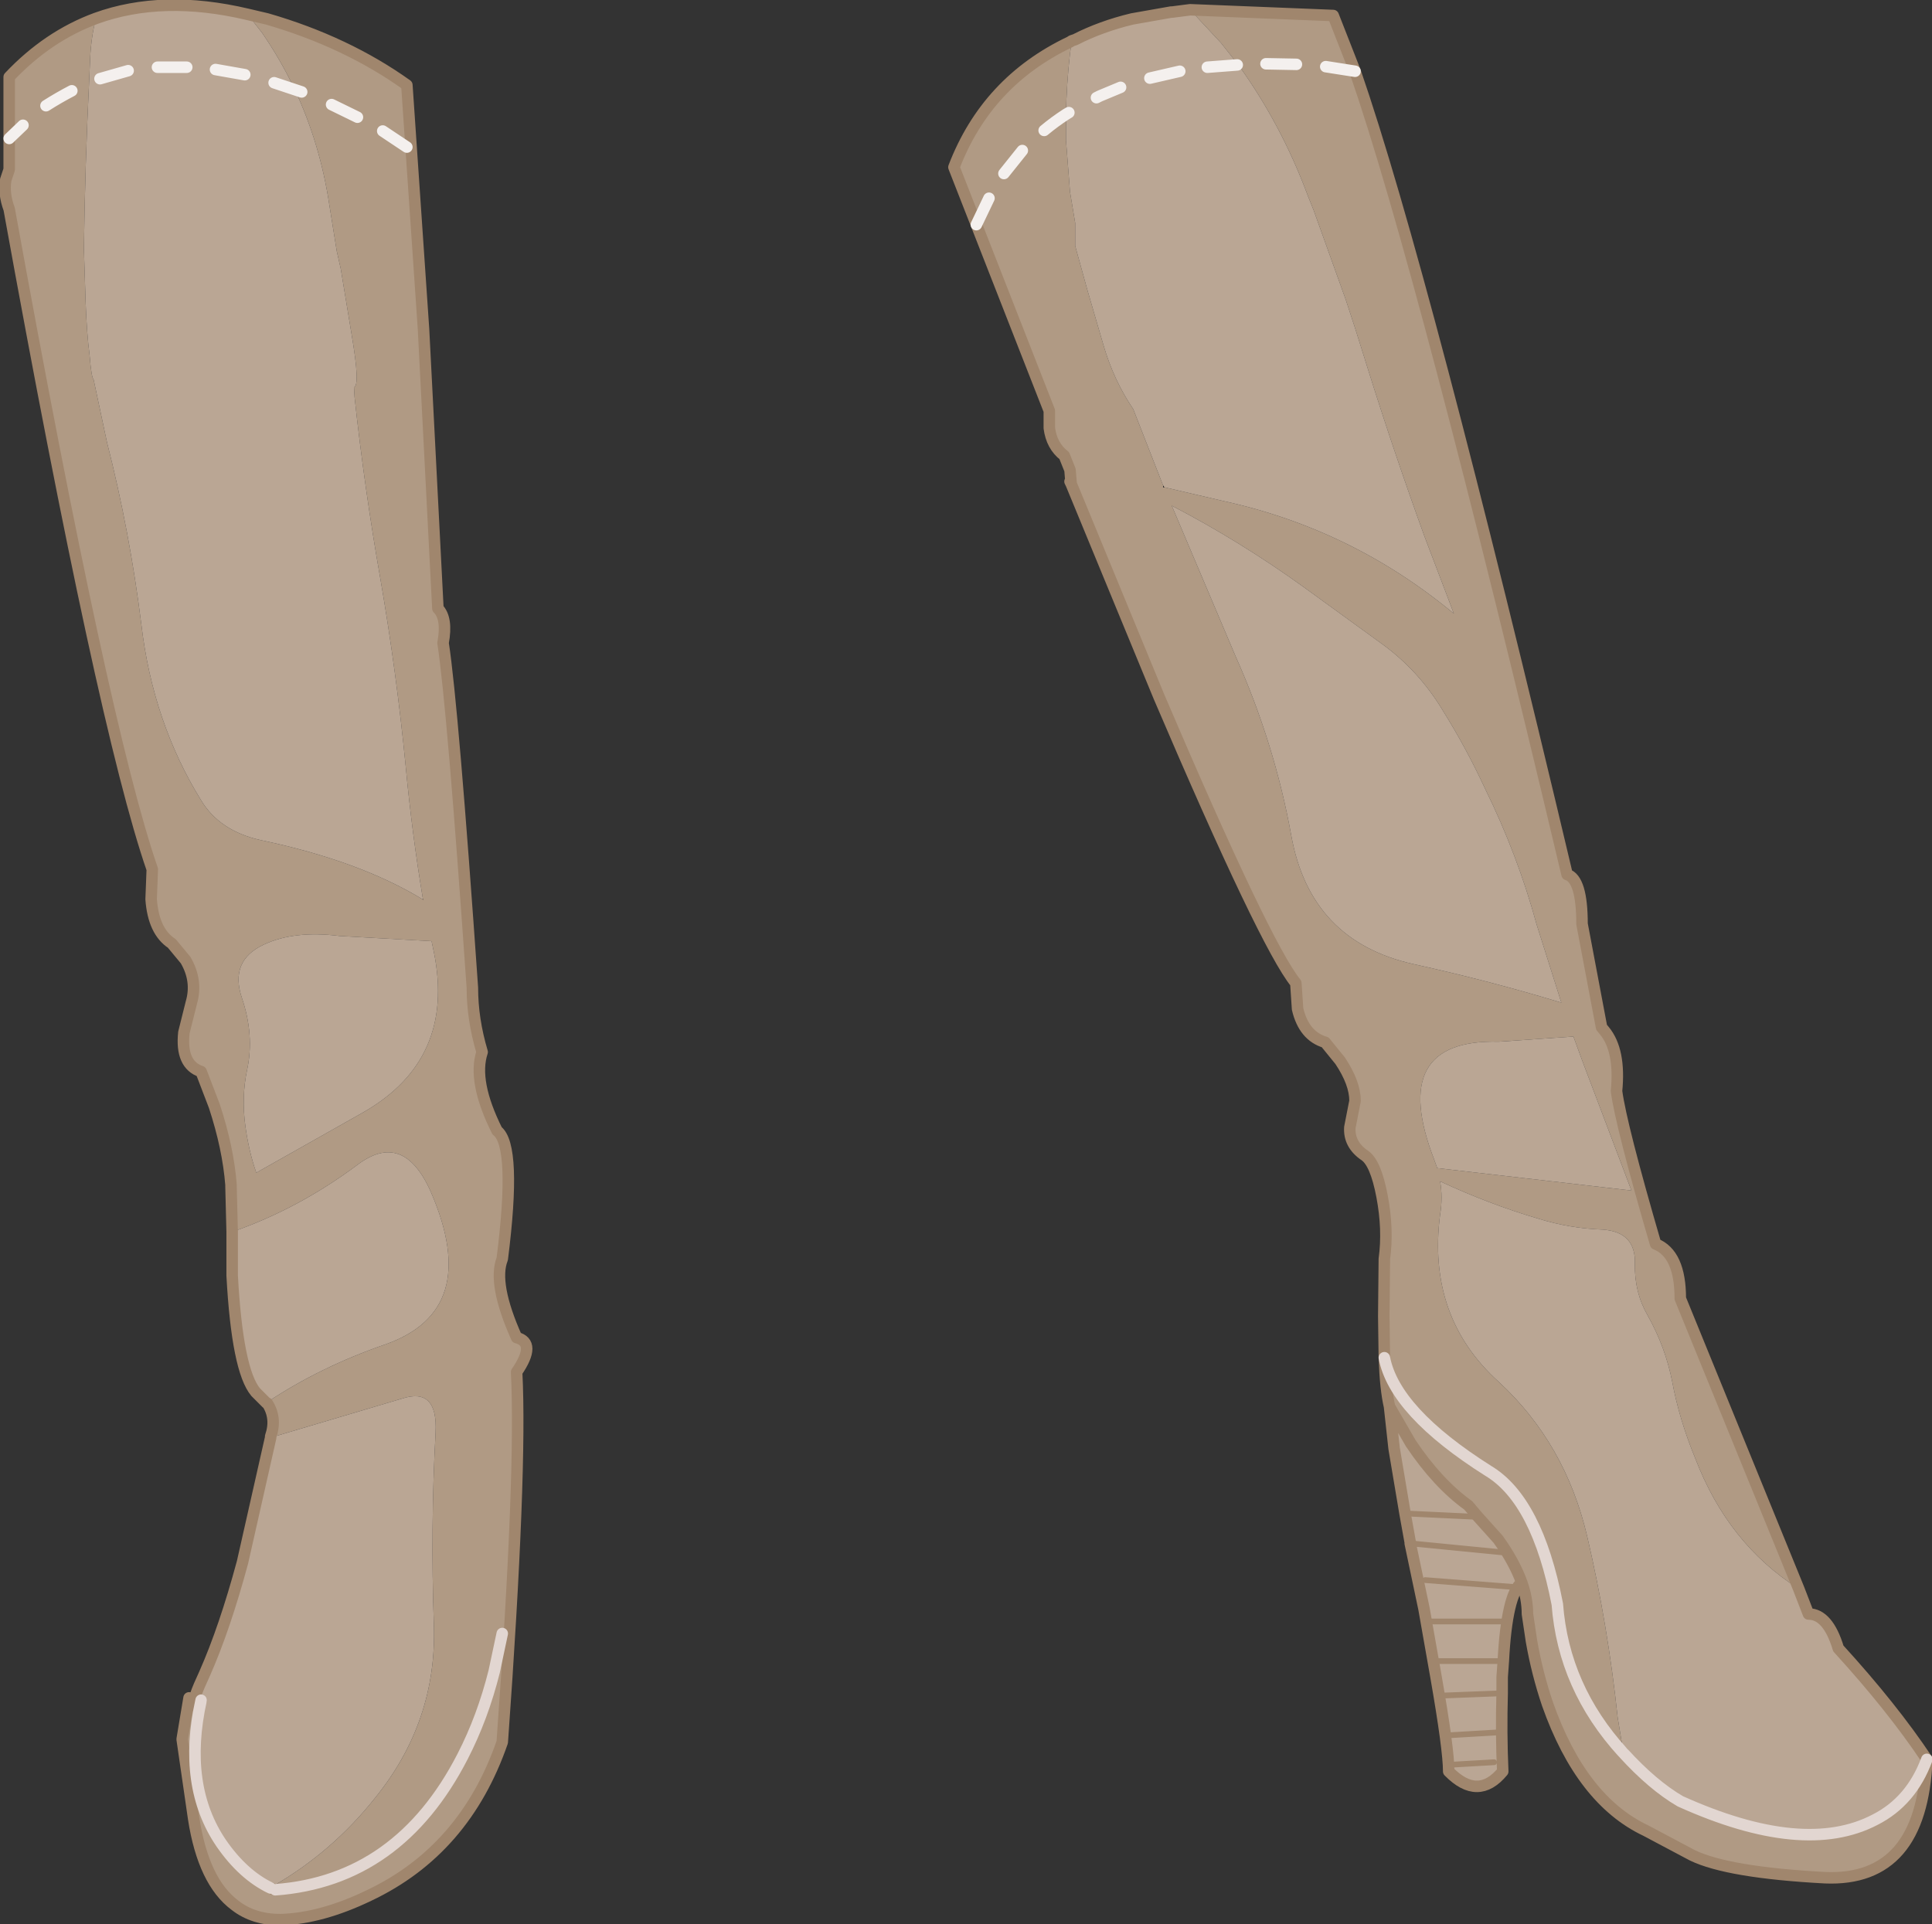
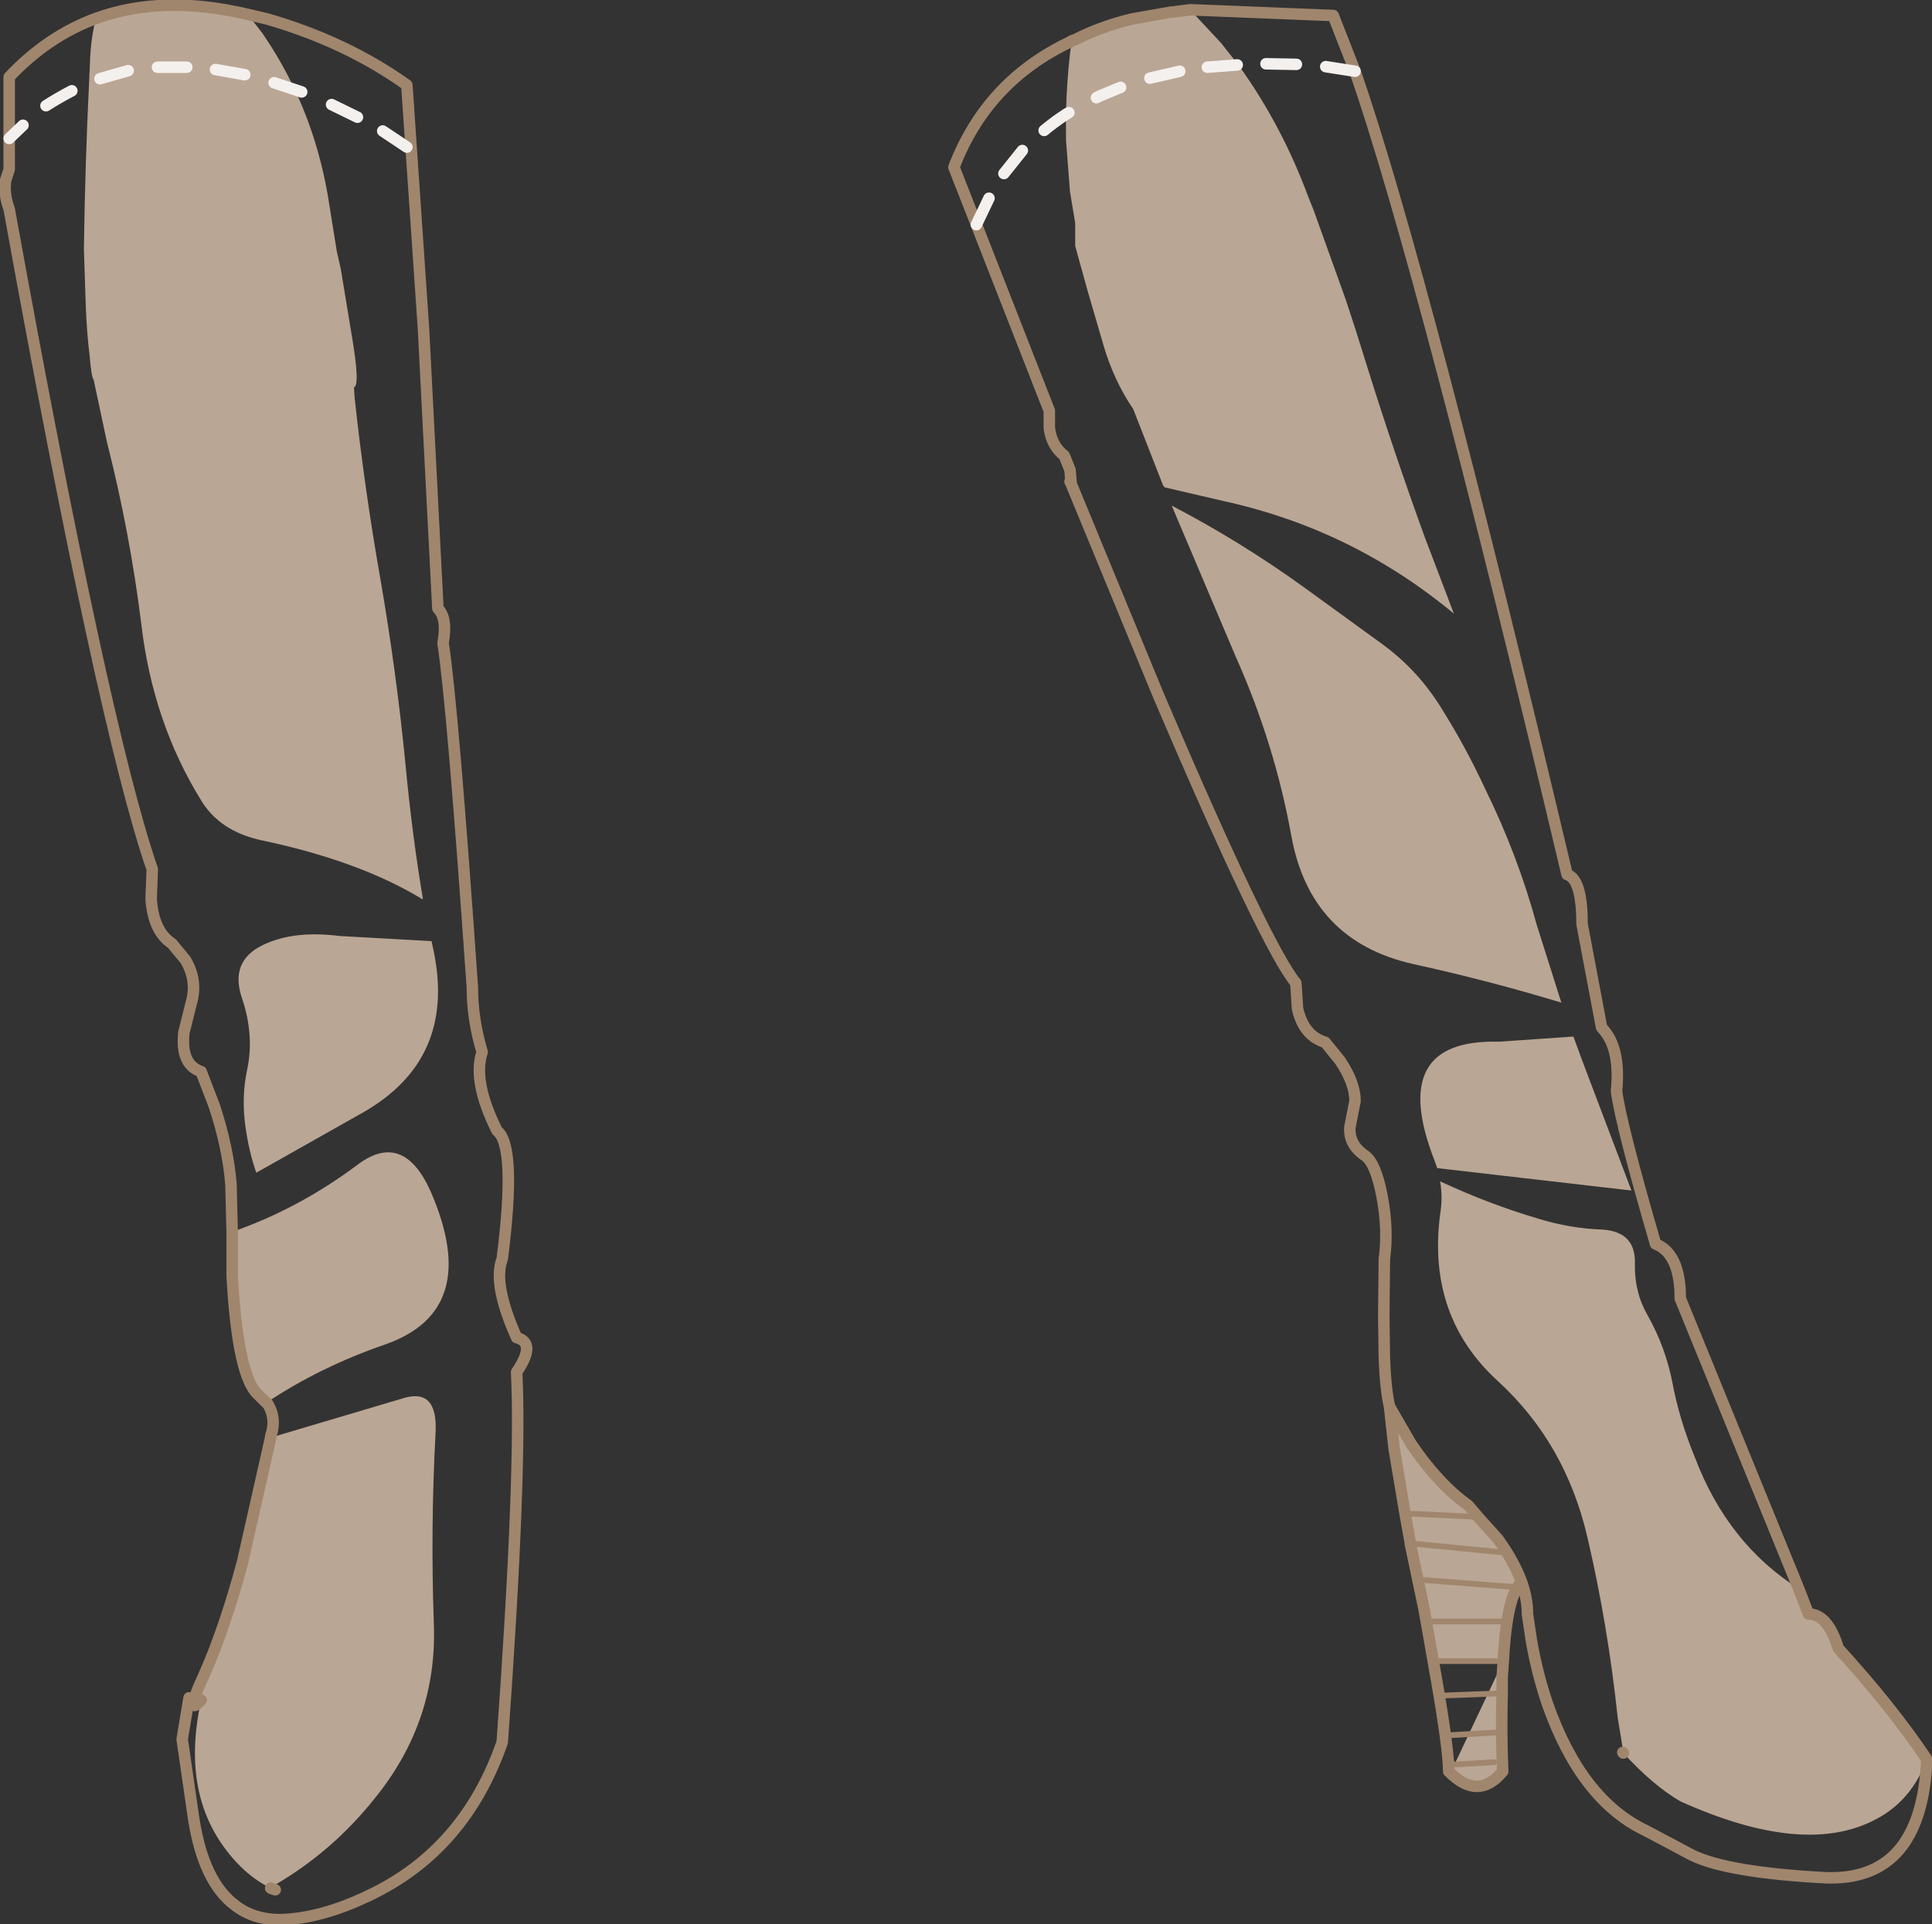
<svg xmlns="http://www.w3.org/2000/svg" height="167.45px" width="168.1px">
  <rect width="100%" height="100%" fill="#333333" stroke="none" />
  <g transform="matrix(1.0, 0.0, 0.0, 1.0, 0.45, 0.45)">
-     <path d="M103.1 0.4 L115.55 0.9 117.45 5.75 Q123.45 23.1 135.9 75.65 137.2 76.05 137.2 79.95 L138.9 88.95 139.0 89.3 139.1 89.25 139.15 89.25 Q140.55 90.95 140.2 94.5 140.6 97.5 143.6 107.8 145.75 108.65 145.75 112.55 L156.05 137.8 Q149.9 133.9 147.05 126.45 145.65 123.05 145.05 119.8 144.45 116.75 142.9 114.0 141.75 112.0 141.8 109.55 141.9 106.75 139.0 106.55 136.15 106.45 133.4 105.6 129.15 104.35 124.85 102.35 125.1 103.75 124.85 105.25 123.7 114.15 129.95 119.8 135.75 125.15 137.65 133.25 139.45 140.95 140.3 149.0 L140.8 152.05 140.75 152.05 140.8 152.1 Q143.35 154.9 145.75 156.3 156.5 161.15 162.7 157.9 165.85 156.3 167.2 152.65 166.75 163.3 158.35 162.95 149.9 162.5 146.8 161.0 L142.75 158.85 Q137.15 156.2 134.2 147.85 133.3 145.2 132.8 142.35 L132.45 140.0 Q132.45 138.65 131.95 137.25 131.3 135.45 129.9 133.5 L128.15 131.55 127.3 130.55 Q124.65 128.65 122.3 125.15 L120.45 121.95 Q120.1 120.45 120.0 117.7 L119.95 114.1 120.0 109.1 Q120.35 106.55 119.8 103.65 119.25 100.75 118.3 100.1 116.9 99.15 117.0 97.65 L117.45 95.35 Q117.45 93.8 116.15 91.85 L114.85 90.25 Q113.0 89.7 112.45 87.35 L112.3 85.1 Q109.65 81.85 100.4 60.2 L92.75 41.65 92.65 41.45 92.65 40.45 92.15 39.2 Q91.05 38.35 90.85 36.8 L90.85 35.3 82.55 14.1 Q85.4 6.65 92.65 3.2 L92.8 3.1 92.65 4.2 Q92.35 6.85 92.3 9.5 L92.3 11.75 92.65 16.25 93.1 18.95 93.1 20.95 94.15 24.75 95.55 29.55 Q96.45 32.65 98.15 35.15 L100.75 41.8 100.75 41.95 100.85 41.95 106.0 43.15 Q117.2 45.6 126.05 52.95 L123.5 46.25 Q120.85 38.95 118.55 31.6 L117.5 28.25 116.65 25.65 113.85 17.85 113.35 16.6 Q111.05 10.4 107.3 5.2 L105.8 3.3 103.1 0.4 M21.1 0.8 L22.8 1.2 Q29.7 3.2 34.95 6.95 L36.4 28.2 37.65 52.5 Q38.5 53.35 38.1 55.5 38.95 61.05 40.65 85.5 40.65 88.25 41.5 91.1 40.65 93.65 42.8 97.95 44.5 99.25 43.25 109.1 42.4 111.25 44.5 115.95 46.25 116.4 44.5 118.95 44.95 127.55 43.25 151.15 40.0 160.55 31.65 164.5 27.5 166.5 23.95 166.6 21.6 166.6 20.0 165.35 17.25 163.3 16.4 157.8 L15.4 150.9 16.0 147.3 16.4 147.9 Q16.45 148.15 17.05 147.5 15.4 154.95 18.8 159.95 20.7 162.7 23.1 163.85 L23.2 163.9 23.5 164.0 23.35 163.65 Q28.45 160.7 32.15 156.05 37.6 149.35 37.3 140.9 37.0 132.5 37.45 124.2 37.65 120.25 34.55 121.25 L23.1 124.65 23.1 124.6 23.1 124.55 Q23.65 122.95 22.8 121.65 L22.75 121.6 Q27.4 118.5 33.05 116.55 41.5 113.6 37.05 103.3 34.65 97.85 30.6 100.95 25.5 104.75 19.75 106.75 L19.65 102.8 19.75 102.8 19.65 102.65 Q19.4 99.45 18.2 95.8 L17.05 92.8 Q15.25 92.2 15.55 89.4 L16.2 86.8 Q16.75 84.9 15.7 83.1 L14.5 81.65 Q12.9 80.6 12.7 77.8 L12.8 75.2 Q8.5 62.75 0.35 17.75 -0.15 16.4 0.05 15.2 L0.35 14.3 0.35 6.25 Q3.7 2.7 7.9 1.15 7.5 2.65 7.4 4.5 L7.3 6.75 Q6.95 13.9 6.85 21.2 L7.0 25.85 Q7.1 28.6 7.35 30.5 7.5 32.4 7.7 32.6 L8.85 38.0 Q10.85 45.85 11.85 53.9 12.85 62.4 17.05 69.2 18.65 71.85 22.2 72.65 30.8 74.45 36.3 77.8 L36.4 77.85 36.35 77.8 Q35.4 72.1 34.85 66.25 34.05 58.05 32.65 49.95 31.25 42.0 30.4 34.1 L30.35 33.25 Q30.9 33.1 30.15 28.7 L29.2 22.95 28.85 21.4 28.2 17.35 Q27.4 12.05 25.2 7.35 24.0 4.8 22.35 2.4 L21.1 0.8 M43.25 141.7 L42.55 145.0 Q41.55 149.0 39.8 152.4 34.25 163.2 23.5 164.0 34.25 163.2 39.8 152.4 41.55 149.0 42.55 145.0 L43.25 141.7 M92.75 41.65 L92.65 40.45 92.75 41.65 M136.45 89.75 L129.95 90.2 Q120.25 89.95 124.35 100.5 L124.6 101.2 141.5 103.15 137.2 91.8 136.45 89.75 M125.1 61.4 Q123.0 57.9 119.75 55.55 L113.0 50.65 Q107.45 46.65 101.5 43.55 L107.05 56.65 Q110.45 64.25 111.9 72.25 113.55 81.45 122.55 83.45 129.15 84.9 135.4 86.8 L133.25 80.0 Q131.6 73.95 128.75 68.15 127.1 64.6 125.1 61.4 M37.3 82.4 L37.1 81.45 29.1 81.0 Q25.15 80.5 22.5 81.75 19.5 83.15 20.6 86.4 21.7 89.65 21.05 92.65 20.55 95.0 20.9 97.55 21.2 99.75 21.85 101.6 L31.15 96.35 Q39.2 91.75 37.3 82.4 M120.0 117.7 Q120.9 122.4 129.05 127.55 133.3 130.1 135.05 139.15 135.6 146.4 140.75 152.05 135.6 146.4 135.05 139.15 133.3 130.1 129.05 127.55 120.9 122.4 120.0 117.7" fill="#b09a84" fill-rule="evenodd" stroke="none" />
-     <path d="M156.05 137.8 L156.9 140.0 Q158.6 140.0 159.5 143.0 164.2 148.15 167.2 152.65 165.85 156.3 162.7 157.9 156.5 161.15 145.75 156.3 143.35 154.9 140.8 152.1 L140.8 152.05 140.3 149.0 Q139.45 140.95 137.65 133.25 135.75 125.15 129.95 119.8 123.7 114.15 124.85 105.25 125.1 103.75 124.85 102.35 129.15 104.35 133.4 105.6 136.15 106.45 139.0 106.55 141.9 106.75 141.8 109.55 141.75 112.0 142.9 114.0 144.45 116.75 145.05 119.8 145.65 123.05 147.05 126.45 149.9 133.9 156.05 137.8 M131.95 137.25 Q130.65 138.3 130.35 144.1 L130.25 145.5 130.25 146.9 Q130.15 150.3 130.3 153.7 128.15 156.3 125.6 153.7 125.6 151.8 124.5 145.5 L123.45 139.55 122.25 133.85 122.25 133.75 121.8 131.25 120.85 125.6 120.45 121.95 122.3 125.15 Q124.65 128.65 127.3 130.55 L128.15 131.55 129.9 133.5 Q131.3 135.45 131.95 137.25 M92.8 3.1 L93.1 3.0 93.1 2.8 Q95.35 1.8 98.05 1.2 L101.45 0.6 101.55 0.6 103.1 0.4 105.8 3.3 107.3 5.2 Q111.05 10.4 113.35 16.6 L113.85 17.85 116.65 25.65 117.5 28.25 118.55 31.6 Q120.85 38.95 123.5 46.25 L126.05 52.95 Q117.2 45.6 106.0 43.15 L100.85 41.95 100.75 41.8 98.15 35.15 Q96.45 32.65 95.55 29.55 L94.15 24.75 93.1 20.95 93.1 18.95 92.65 16.25 92.3 11.75 92.3 9.5 Q92.35 6.85 92.65 4.2 L92.8 3.1 M21.1 0.8 L22.35 2.4 Q24.0 4.8 25.2 7.35 27.4 12.05 28.2 17.35 L28.85 21.4 29.2 22.95 30.15 28.7 Q30.9 33.1 30.35 33.25 L30.4 34.1 Q31.25 42.0 32.65 49.95 34.05 58.05 34.85 66.25 35.4 72.1 36.35 77.8 L36.3 77.8 Q30.8 74.45 22.2 72.65 18.65 71.85 17.05 69.2 12.85 62.4 11.85 53.9 10.85 45.85 8.85 38.0 L7.7 32.6 Q7.5 32.4 7.35 30.5 7.1 28.6 7.0 25.85 L6.85 21.2 Q6.95 13.9 7.3 6.75 L7.4 4.5 Q7.5 2.65 7.9 1.15 13.7 -0.95 21.1 0.8 M19.75 106.75 Q25.5 104.75 30.6 100.95 34.65 97.85 37.05 103.3 41.5 113.6 33.05 116.55 27.4 118.5 22.75 121.6 L22.75 121.65 21.8 120.7 Q20.2 118.8 19.75 110.55 L19.75 106.75 M23.1 124.65 L34.55 121.25 Q37.65 120.25 37.45 124.2 37.0 132.5 37.3 140.9 37.6 149.35 32.15 156.05 28.45 160.7 23.35 163.65 L23.1 163.85 Q20.7 162.7 18.8 159.95 15.4 154.95 17.05 147.5 16.45 148.15 16.4 147.9 16.3 147.45 17.35 145.2 19.1 141.25 20.65 135.5 L23.1 124.65 M98.05 1.2 Q95.35 1.85 93.1 3.0 95.35 1.85 98.05 1.2 M37.3 82.4 Q39.2 91.75 31.15 96.35 L21.85 101.6 Q21.2 99.75 20.9 97.55 20.55 95.0 21.05 92.65 21.7 89.65 20.6 86.4 19.5 83.15 22.5 81.75 25.15 80.5 29.1 81.0 L37.1 81.45 37.3 82.4 M125.1 61.4 Q127.1 64.6 128.75 68.15 131.6 73.95 133.25 80.0 L135.4 86.8 Q129.15 84.9 122.55 83.45 113.55 81.45 111.9 72.25 110.45 64.25 107.05 56.65 L101.5 43.55 Q107.45 46.65 113.0 50.65 L119.75 55.55 Q123.0 57.9 125.1 61.4 M136.45 89.75 L137.2 91.8 141.5 103.15 124.6 101.2 124.35 100.5 Q120.25 89.95 129.95 90.2 L136.45 89.75 M126.1 153.1 L129.55 152.9 126.1 153.1 M124.6 144.1 L130.35 144.1 124.6 144.1 M125.05 147.1 L130.25 146.9 125.05 147.1 M125.7 150.55 L129.95 150.3 125.7 150.55 M123.55 137.05 L131.25 137.65 123.55 137.05 M122.25 133.85 L130.4 134.65 122.25 133.85 M123.95 140.65 L130.4 140.65 123.95 140.65 M121.8 131.25 L128.15 131.55 121.8 131.25" fill="#baa694" fill-rule="evenodd" stroke="none" />
+     <path d="M156.05 137.8 L156.9 140.0 Q158.6 140.0 159.5 143.0 164.2 148.15 167.2 152.65 165.85 156.3 162.7 157.9 156.5 161.15 145.75 156.3 143.35 154.9 140.8 152.1 L140.8 152.05 140.3 149.0 Q139.45 140.95 137.65 133.25 135.75 125.15 129.95 119.8 123.7 114.15 124.85 105.25 125.1 103.75 124.85 102.35 129.15 104.35 133.4 105.6 136.15 106.45 139.0 106.55 141.9 106.75 141.8 109.55 141.75 112.0 142.9 114.0 144.45 116.75 145.05 119.8 145.65 123.05 147.05 126.45 149.9 133.9 156.05 137.8 M131.95 137.25 Q130.65 138.3 130.35 144.1 L130.25 145.5 130.25 146.9 Q130.15 150.3 130.3 153.7 128.15 156.3 125.6 153.7 125.6 151.8 124.5 145.5 L123.45 139.55 122.25 133.85 122.25 133.75 121.8 131.25 120.85 125.6 120.45 121.95 122.3 125.15 Q124.65 128.65 127.3 130.55 L128.15 131.55 129.9 133.5 Q131.3 135.45 131.95 137.25 M92.8 3.1 L93.1 3.0 93.1 2.8 Q95.35 1.8 98.05 1.2 L101.45 0.6 101.55 0.6 103.1 0.4 105.8 3.3 107.3 5.2 Q111.05 10.4 113.35 16.6 L113.85 17.85 116.65 25.65 117.5 28.25 118.55 31.6 Q120.85 38.95 123.5 46.25 L126.05 52.95 Q117.2 45.6 106.0 43.15 L100.85 41.95 100.75 41.8 98.15 35.15 Q96.45 32.65 95.55 29.55 L94.15 24.75 93.1 20.95 93.1 18.95 92.65 16.25 92.3 11.75 92.3 9.5 Q92.35 6.85 92.65 4.2 L92.8 3.1 M21.1 0.8 L22.35 2.4 Q24.0 4.8 25.2 7.35 27.4 12.05 28.2 17.35 L28.85 21.4 29.2 22.95 30.15 28.7 Q30.9 33.1 30.35 33.25 L30.4 34.1 Q31.25 42.0 32.65 49.95 34.05 58.05 34.85 66.25 35.4 72.1 36.35 77.8 L36.3 77.8 Q30.8 74.45 22.2 72.65 18.65 71.85 17.05 69.2 12.85 62.4 11.85 53.9 10.85 45.85 8.85 38.0 L7.7 32.6 Q7.5 32.4 7.35 30.5 7.1 28.6 7.0 25.85 L6.85 21.2 Q6.95 13.9 7.3 6.75 L7.4 4.5 Q7.5 2.65 7.9 1.15 13.7 -0.95 21.1 0.8 M19.75 106.75 Q25.5 104.75 30.6 100.95 34.65 97.85 37.05 103.3 41.5 113.6 33.05 116.55 27.4 118.5 22.75 121.6 L22.75 121.65 21.8 120.7 Q20.2 118.8 19.75 110.55 L19.75 106.75 M23.1 124.65 L34.55 121.25 Q37.65 120.25 37.45 124.2 37.0 132.5 37.3 140.9 37.6 149.35 32.15 156.05 28.45 160.7 23.35 163.65 L23.1 163.85 Q20.7 162.7 18.8 159.95 15.4 154.95 17.05 147.5 16.45 148.15 16.4 147.9 16.3 147.45 17.35 145.2 19.1 141.25 20.65 135.5 L23.1 124.65 M98.05 1.2 Q95.35 1.85 93.1 3.0 95.35 1.85 98.05 1.2 M37.3 82.4 Q39.2 91.75 31.15 96.35 L21.85 101.6 Q21.2 99.75 20.9 97.55 20.55 95.0 21.05 92.65 21.7 89.65 20.6 86.4 19.5 83.15 22.5 81.75 25.15 80.5 29.1 81.0 L37.1 81.45 37.3 82.4 M125.1 61.4 Q127.1 64.6 128.75 68.15 131.6 73.95 133.25 80.0 L135.4 86.8 Q129.15 84.9 122.55 83.45 113.55 81.45 111.9 72.25 110.45 64.25 107.05 56.65 L101.5 43.55 Q107.45 46.65 113.0 50.65 L119.75 55.55 Q123.0 57.9 125.1 61.4 M136.45 89.75 L137.2 91.8 141.5 103.15 124.6 101.2 124.35 100.5 Q120.25 89.95 129.95 90.2 L136.45 89.75 M126.1 153.1 L129.55 152.9 126.1 153.1 L130.35 144.1 124.6 144.1 M125.05 147.1 L130.25 146.9 125.05 147.1 M125.7 150.55 L129.95 150.3 125.7 150.55 M123.55 137.05 L131.25 137.65 123.55 137.05 M122.25 133.85 L130.4 134.65 122.25 133.85 M123.95 140.65 L130.4 140.65 123.95 140.65 M121.8 131.25 L128.15 131.55 121.8 131.25" fill="#baa694" fill-rule="evenodd" stroke="none" />
    <path d="M138.9 88.95 L139.15 89.25 139.1 89.25 139.0 89.3 138.9 88.95 M100.85 41.95 L100.75 41.95 100.75 41.8 100.85 41.95 M36.35 77.8 L36.4 77.85 36.3 77.8 36.35 77.8 M19.65 102.65 L19.75 102.8 19.65 102.8 19.65 102.65 M22.75 121.6 L22.8 121.65 22.75 121.65 22.75 121.6 M23.1 124.55 L23.1 124.6 23.1 124.65 23.1 124.6 23.1 124.55 M23.35 163.65 L23.5 164.0 23.2 163.9 23.1 163.85 23.35 163.65 M140.8 152.05 L140.8 152.1 140.75 152.05 140.8 152.05" fill="#202020" fill-rule="evenodd" stroke="none" />
    <path d="M103.1 0.4 L115.55 0.9 117.45 5.75 Q123.45 23.1 135.9 75.65 137.2 76.05 137.2 79.95 L138.9 88.95 139.15 89.25 Q140.55 90.95 140.2 94.5 140.6 97.5 143.6 107.8 145.75 108.65 145.75 112.55 L156.05 137.8 156.9 140.0 Q158.6 140.0 159.5 143.0 164.2 148.15 167.2 152.65 166.75 163.3 158.35 162.95 149.9 162.5 146.8 161.0 L142.75 158.85 Q137.15 156.2 134.2 147.85 133.3 145.2 132.8 142.35 L132.45 140.0 Q132.45 138.65 131.95 137.25 130.65 138.3 130.35 144.1 L130.25 145.5 130.25 146.9 Q130.15 150.3 130.3 153.7 128.15 156.3 125.6 153.7 125.6 151.8 124.5 145.5 L123.45 139.55 122.25 133.85 M122.25 133.75 L121.8 131.25 120.85 125.6 120.45 121.95 Q120.1 120.45 120.0 117.7 L119.95 114.1 120.0 109.1 Q120.35 106.55 119.8 103.65 119.25 100.75 118.3 100.1 116.9 99.15 117.0 97.65 L117.45 95.35 Q117.45 93.8 116.15 91.85 L114.85 90.25 Q113.0 89.7 112.45 87.35 L112.3 85.1 Q109.65 81.85 100.4 60.2 L92.75 41.65 92.65 41.45 M92.65 40.45 L92.15 39.2 Q91.05 38.35 90.85 36.8 L90.85 35.3 82.55 14.1 Q85.4 6.65 92.65 3.2 L92.8 3.1 93.1 3.0 Q95.35 1.85 98.05 1.2 L101.45 0.6 101.55 0.6 103.1 0.4 M16.0 147.3 L15.4 150.9 16.4 157.8 Q17.25 163.3 20.0 165.35 21.6 166.6 23.95 166.6 27.5 166.5 31.65 164.5 40.0 160.55 43.25 151.15 44.95 127.55 44.5 118.95 46.25 116.4 44.5 115.95 42.4 111.25 43.25 109.1 44.5 99.25 42.8 97.95 40.65 93.65 41.5 91.1 40.65 88.25 40.65 85.5 38.95 61.05 38.1 55.5 38.5 53.35 37.65 52.5 L36.4 28.2 34.95 6.95 Q29.7 3.2 22.8 1.2 L21.1 0.8 Q13.7 -0.95 7.9 1.15 3.7 2.7 0.35 6.25 L0.35 14.3 0.05 15.2 Q-0.15 16.4 0.35 17.75 8.5 62.75 12.8 75.2 L12.7 77.8 Q12.9 80.6 14.5 81.65 L15.7 83.1 Q16.75 84.9 16.2 86.8 L15.55 89.4 Q15.25 92.2 17.05 92.8 L18.2 95.8 Q19.4 99.45 19.65 102.65 L19.65 102.8 19.75 106.75 19.75 110.55 Q20.2 118.8 21.8 120.7 L22.75 121.65 22.8 121.65 Q23.65 122.95 23.1 124.55 L23.1 124.6 23.1 124.65 20.65 135.5 Q19.1 141.25 17.35 145.2 16.3 147.45 16.4 147.9 16.45 148.15 17.05 147.5 M92.65 40.45 L92.75 41.65 M23.1 163.85 L23.2 163.9 23.5 164.0 M140.8 152.1 L140.75 152.05 M120.45 121.95 L122.3 125.15 Q124.65 128.65 127.3 130.55 L128.15 131.55 129.9 133.5 Q131.3 135.45 131.95 137.25" fill="none" stroke="#a0866d" stroke-linecap="round" stroke-linejoin="round" stroke-width="1.0" />
-     <path d="M23.5 164.0 Q34.25 163.2 39.8 152.4 41.55 149.0 42.55 145.0 L43.25 141.7 M17.05 147.5 Q15.4 154.95 18.8 159.95 20.7 162.7 23.1 163.85 M140.8 152.1 Q143.35 154.9 145.75 156.3 156.5 161.15 162.7 157.9 165.85 156.3 167.2 152.65 M140.75 152.05 Q135.6 146.4 135.05 139.15 133.3 130.1 129.05 127.55 120.9 122.4 120.0 117.7" fill="none" stroke="#e2d6d1" stroke-linecap="round" stroke-linejoin="round" stroke-width="1.0" />
    <path d="M122.25 133.85 L122.25 133.75 M128.15 131.55 L121.8 131.25 M130.4 140.65 L123.95 140.65 M130.4 134.65 L122.25 133.85 M131.25 137.65 L123.55 137.05 M129.95 150.3 L125.7 150.55 M130.25 146.9 L125.05 147.1 M130.35 144.1 L124.6 144.1 M129.55 152.9 L126.1 153.1" fill="none" stroke="#a0866d" stroke-linecap="round" stroke-linejoin="round" stroke-width="0.5" />
    <path d="M114.9 5.35 L117.45 5.75 M109.7 5.1 L112.35 5.15 M104.6 5.4 L105.25 5.35 107.2 5.2 M99.6 6.35 L102.2 5.75 M94.95 8.05 L95.25 7.9 97.05 7.15 M90.4 10.9 Q91.3 10.15 92.3 9.5 92.45 9.4 92.55 9.35 M86.9 14.65 L88.5 12.65 M84.5 19.1 L85.6 16.8 M1.55 10.45 L0.35 11.6 M5.8 7.45 Q4.65 8.05 3.55 8.75 M10.7 5.7 L8.25 6.4 M15.8 5.4 L13.25 5.4 M20.85 6.05 L18.3 5.6 M25.8 7.55 L25.2 7.35 23.4 6.75 M30.65 9.75 L28.4 8.65 M34.95 12.35 L32.85 10.95" fill="none" stroke="#f4f0ee" stroke-linecap="round" stroke-linejoin="round" stroke-width="1.0" />
  </g>
</svg>